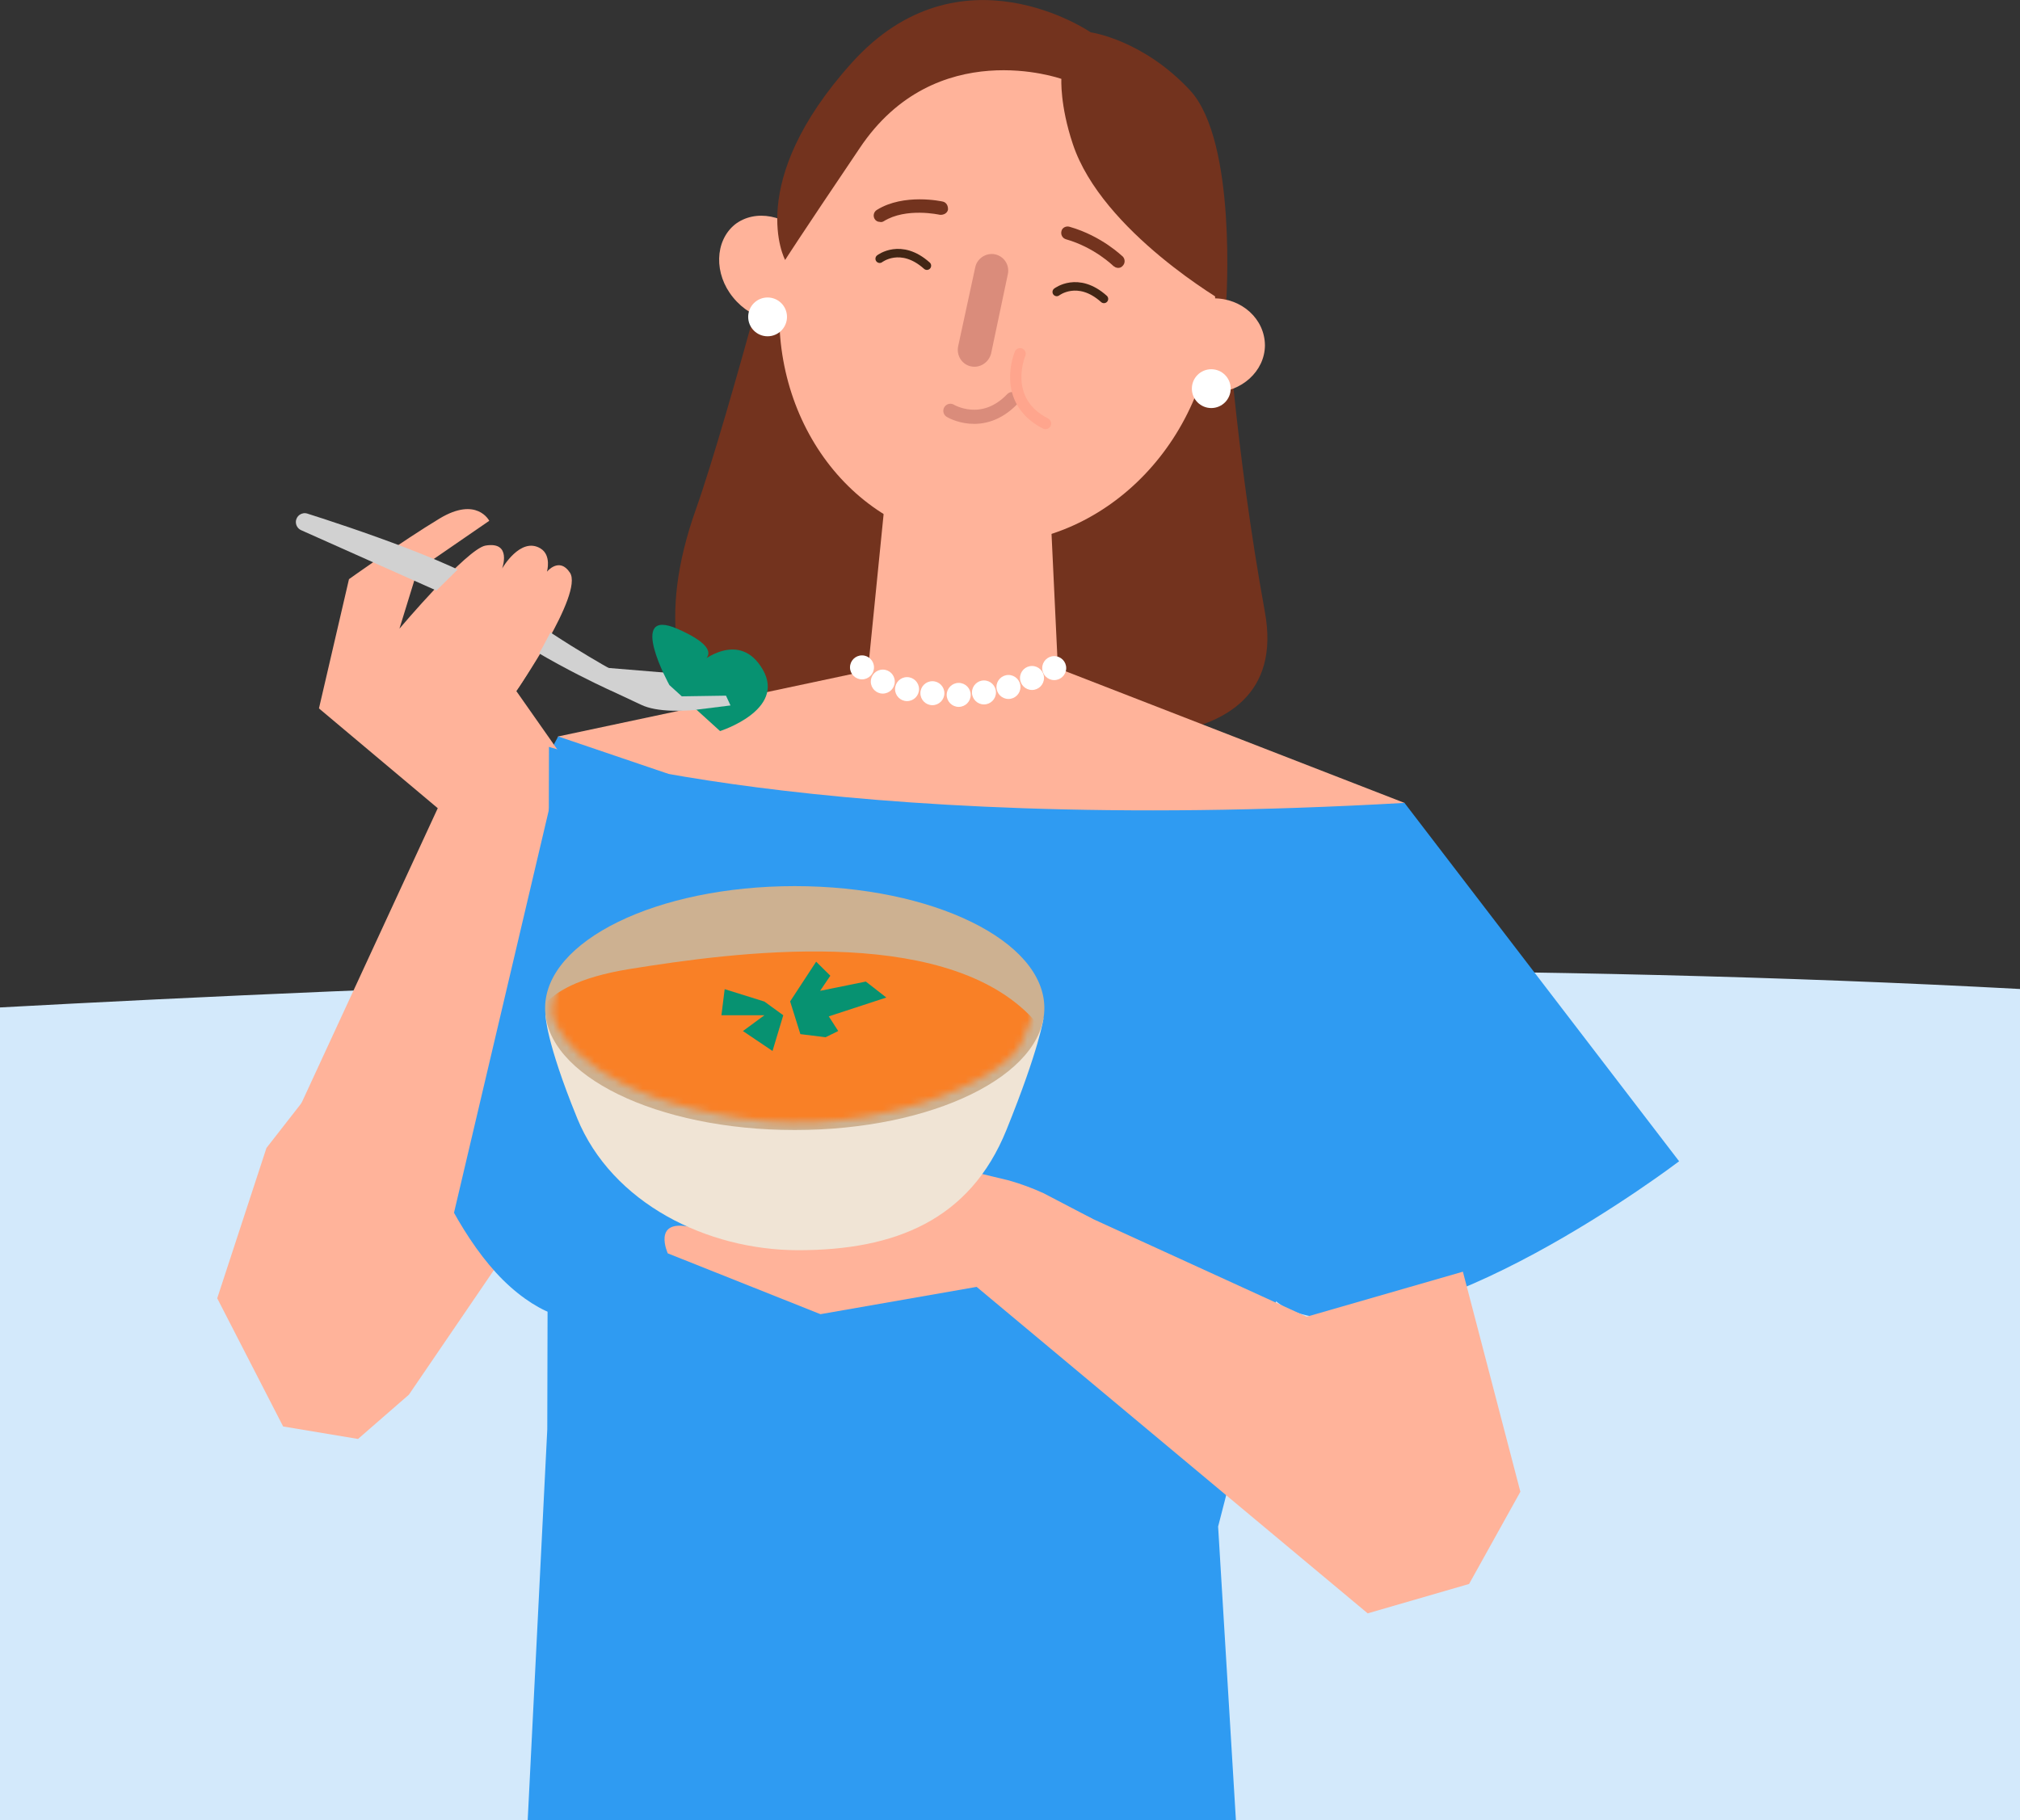
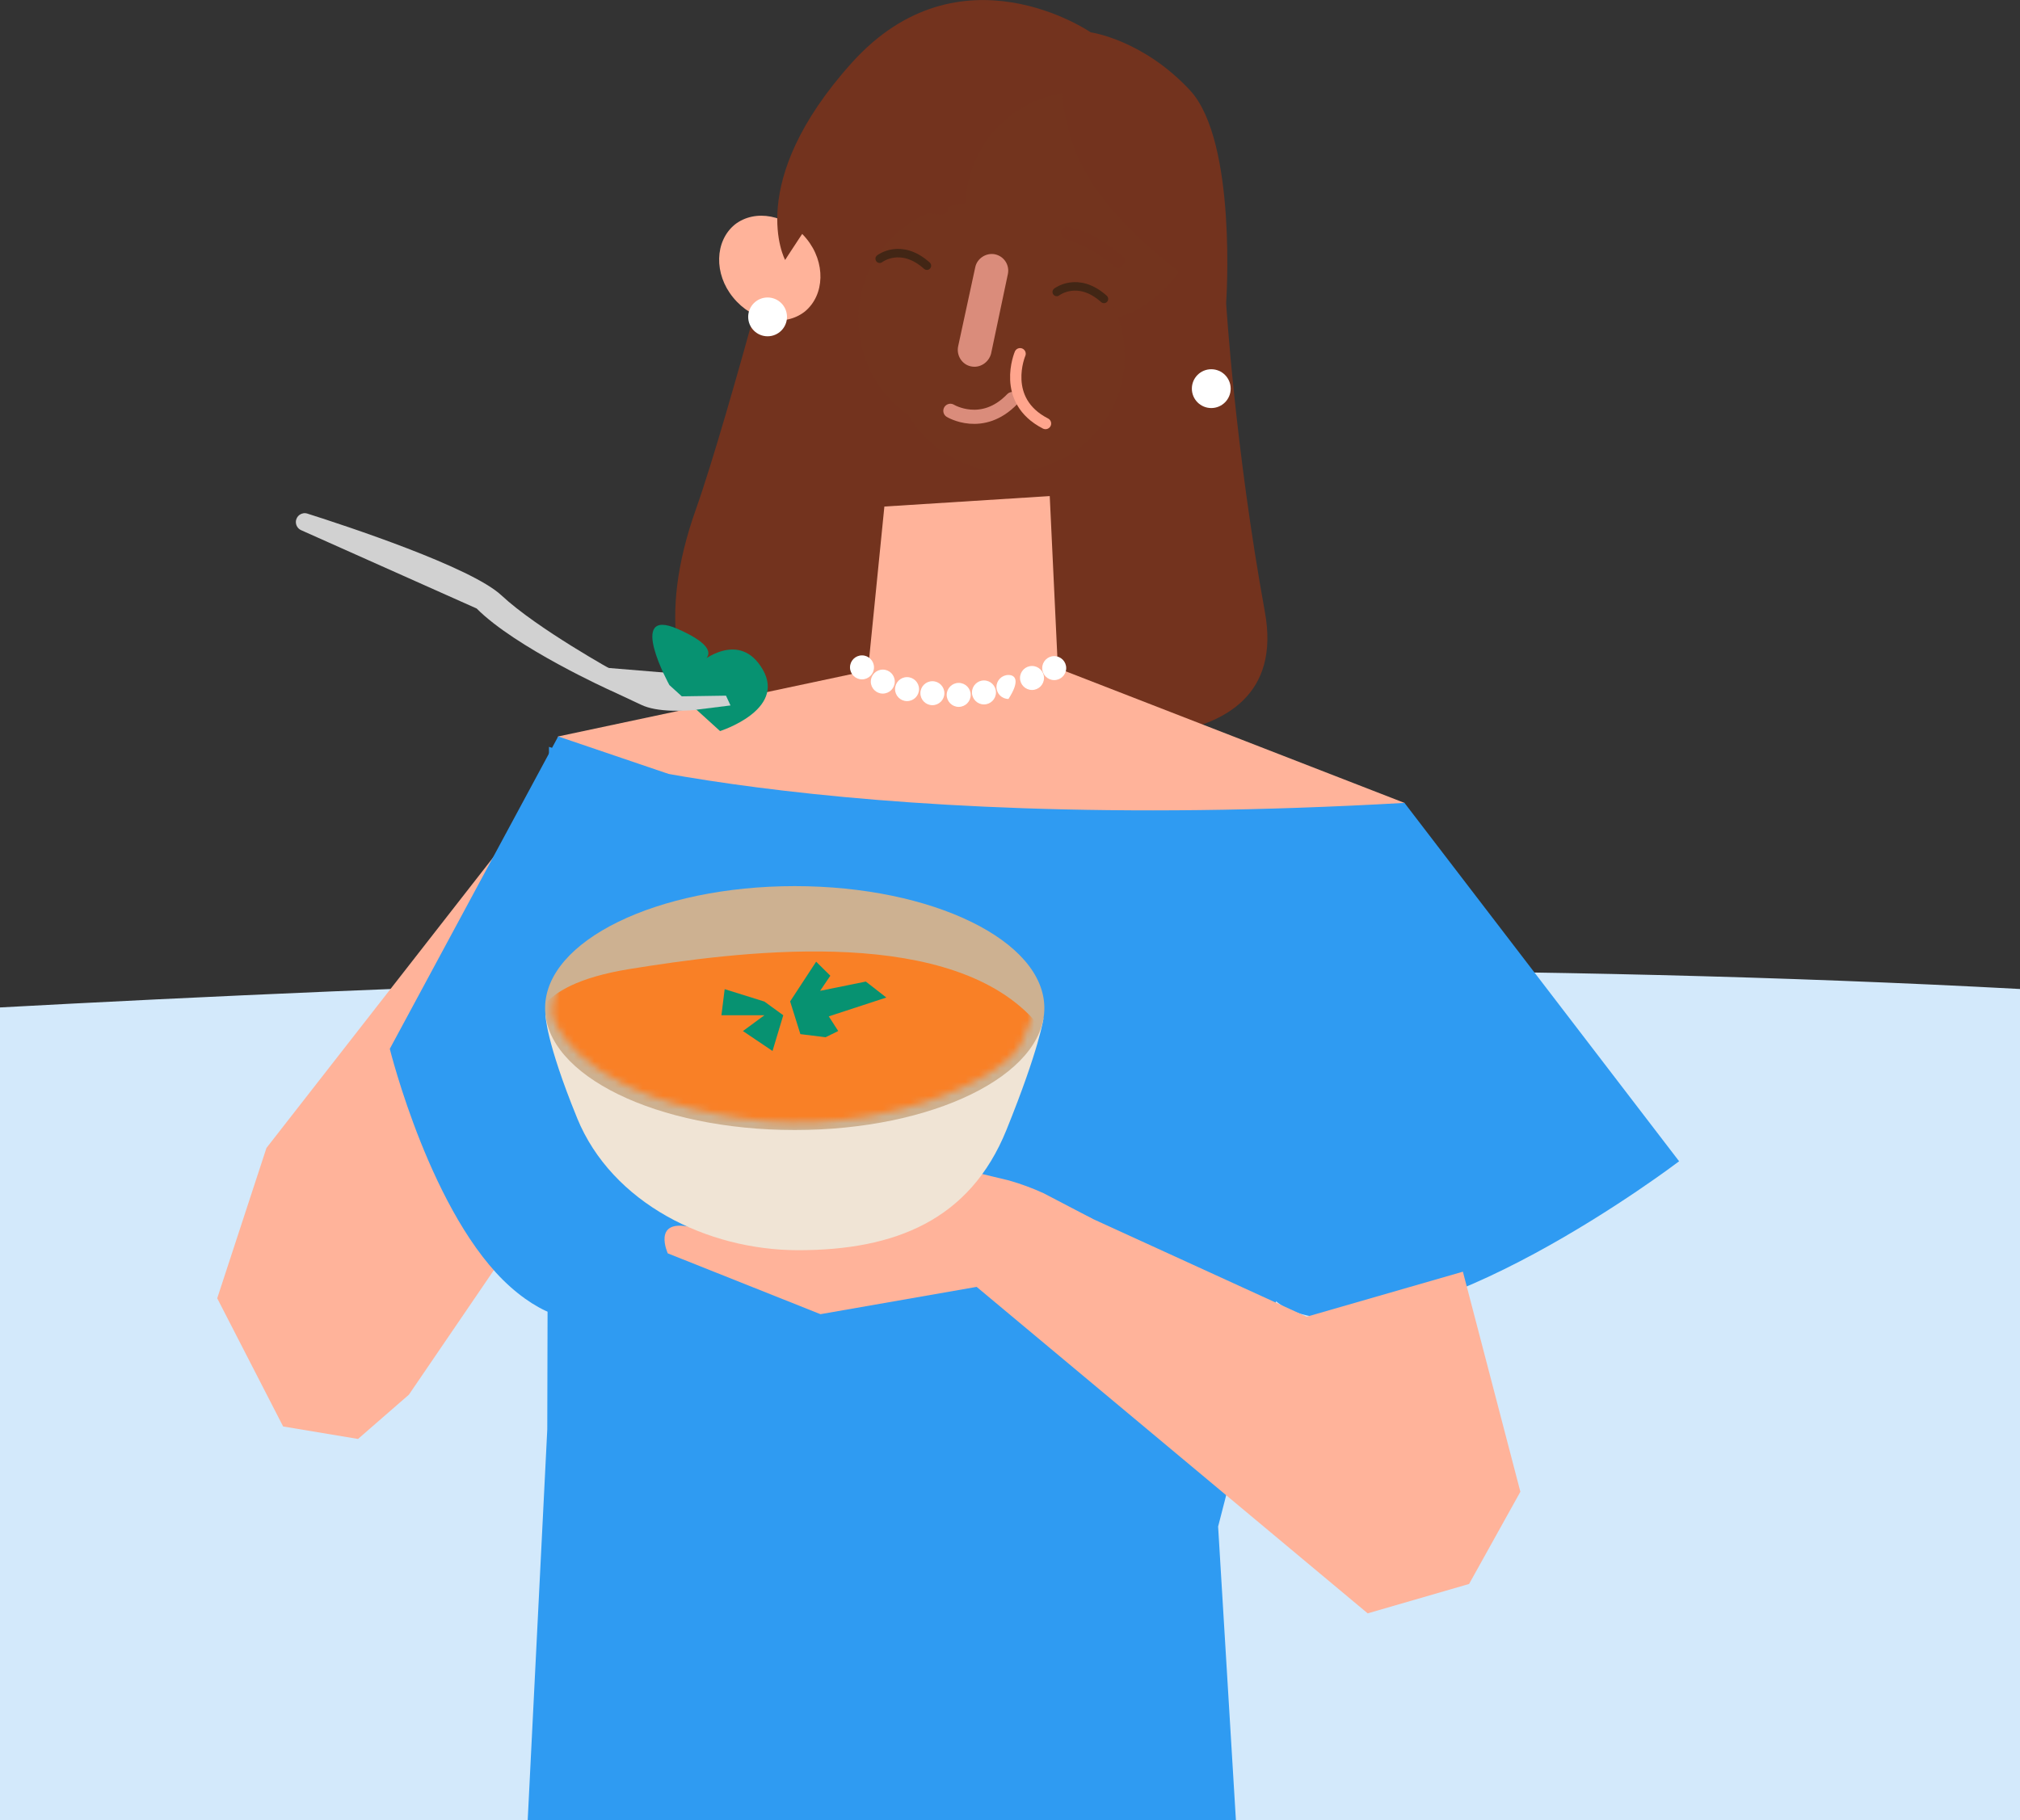
<svg xmlns="http://www.w3.org/2000/svg" width="294" height="265" viewBox="0 0 294 265" fill="none">
  <rect x="0" y="0" width="294" height="265" fill="#333333" stroke="none" />
  <g clip-path="url(#clip0_15001_2566)">
    <path d="M-190 161.124C-190 161.124 263.4 113.317 457.5 166.069C555.5 185.192 717.2 214.426 717.2 214.426C717.2 214.426 848.6 149.584 1010 132C1010 177.389 1010 354 1010 354H-190V161.124Z" fill="#D3E9FB" />
    <g clip-path="url(#clip1_15001_2566)">
      <path d="M204.414 116.883L244.385 169.055C244.385 169.055 206.959 197.562 188.42 190.986C170.759 184.723 179.118 120.218 179.118 120.218L204.414 116.883Z" fill="#2F9BF2" />
      <path d="M116.396 21.182C116.396 21.182 106.011 60.852 101.292 74.116C89.738 106.588 115.099 114.194 115.099 114.194L123.219 127.358L152.167 106.432C152.167 106.432 188.461 113.099 184.1 89.104C179.74 65.11 178.459 44.13 178.459 44.13L165.575 15.355L142.766 6.074L116.392 21.182H116.396Z" fill="#73331E" />
      <path d="M128.716 73.741L126.324 97.628L81.242 107.21L77.932 119.28L124.928 156.171L204.413 116.883L153.97 97.287L152.784 72.218L128.716 73.741Z" fill="#FFB39A" />
      <path d="M158.319 50.603C156.075 59.666 146.905 65.217 137.842 62.973C128.709 60.7 123.228 51.558 125.402 42.466C127.646 33.403 136.817 27.852 145.95 30.125C155.013 32.37 160.564 41.54 158.319 50.603Z" fill="#73341E" />
      <path d="M141.036 34.445C143.379 43.471 152.607 48.969 161.658 46.556C170.754 44.242 176.153 35.055 173.838 25.959C171.495 16.932 162.267 11.435 153.217 13.848C144.12 16.162 138.722 25.349 141.036 34.445Z" fill="#73341E" />
      <path d="M130.405 56.068C132.748 65.094 141.935 70.492 151.027 68.178C160.053 65.835 165.55 56.607 163.137 47.556C160.794 38.53 151.636 33.062 142.54 35.376C133.514 37.719 128.017 46.947 130.401 56.072L130.405 56.068Z" fill="#73341E" />
-       <path d="M114.275 37.838C110.248 56.64 120.802 74.919 137.8 78.55C154.872 82.211 171.957 69.953 175.984 51.151C180.04 32.279 169.527 14.099 152.459 10.438C135.416 6.708 118.302 19.036 114.275 37.838Z" fill="#FFB39A" />
      <path d="M117.137 45.357C120.069 42.94 120.184 38.168 117.384 34.758C114.543 31.25 109.914 30.373 106.941 32.695C104.009 35.112 103.894 39.885 106.694 43.294C109.535 46.803 114.164 47.68 117.137 45.357Z" fill="#FFB39A" />
      <path d="M162.35 38.921C162.712 39.057 163.087 39.028 163.355 38.748C163.767 38.382 163.791 37.768 163.425 37.356C163.297 37.274 160.382 34.367 155.679 33.016C155.148 32.86 154.609 33.148 154.498 33.614C154.341 34.145 154.629 34.684 155.16 34.836C159.336 36.031 162.033 38.715 162.033 38.715L162.354 38.917" fill="#73331E" />
      <path d="M128.041 32.3C128.259 32.357 128.428 32.32 128.613 32.213C131.883 30.163 136.767 31.266 136.767 31.266C137.298 31.324 137.833 31.073 137.969 30.558C138.027 30.027 137.776 29.491 137.261 29.356C137.043 29.298 131.554 28.116 127.638 30.55C127.176 30.822 127.024 31.41 127.296 31.872C127.461 32.147 127.732 32.3 128.045 32.3" fill="#73331E" />
      <path d="M141.3 53.333C142.65 53.63 143.906 52.745 144.244 51.493L146.69 39.897C146.958 38.617 146.171 37.319 144.821 37.023C143.54 36.755 142.214 37.612 141.946 38.892L139.459 50.389C139.163 51.74 140.019 53.066 141.3 53.333Z" fill="#DA8C7B" />
      <path d="M178.463 44.13C178.463 44.13 160.398 33.782 156.145 20.972C154.251 15.31 154.477 11.484 154.477 11.484C154.477 11.484 136.186 4.966 125.105 21.594C116.042 35.026 114.271 37.846 114.271 37.846C114.271 37.846 108.21 26.658 123.977 9.137C139.744 -8.384 158.747 4.707 158.747 4.707C158.747 4.707 166.316 5.74 173.221 13.165C180.098 20.659 178.459 44.138 178.459 44.138L178.463 44.13Z" fill="#73331E" />
-       <path d="M169.029 50.208C168.967 54.021 172.385 57.109 176.54 57.138C180.719 57.101 184.071 54.033 184.104 50.29C184.092 46.448 180.748 43.389 176.565 43.43C172.414 43.397 169.058 46.465 169.029 50.208Z" fill="#FFB39A" />
      <path d="M46.485 182.508L38.113 197.06L57.463 196.541L89.882 150.294L87.905 118.707L84.335 108.726L46.485 182.508Z" fill="#FFB39A" />
      <path d="M84.335 108.726L38.78 167.12L31.615 189.001L41.21 207.663L52.109 209.479L59.513 203.035L93.188 153.659L96.536 119.362L84.335 108.726Z" fill="#FFB39A" />
      <path d="M176.294 59.403C177.854 59.403 179.118 58.138 179.118 56.578C179.118 55.018 177.854 53.753 176.294 53.753C174.733 53.753 173.469 55.018 173.469 56.578C173.469 58.138 174.733 59.403 176.294 59.403Z" fill="white" />
      <path d="M111.718 48.956C113.278 48.956 114.543 47.691 114.543 46.131C114.543 44.571 113.278 43.307 111.718 43.307C110.158 43.307 108.894 44.571 108.894 46.131C108.894 47.691 110.158 48.956 111.718 48.956Z" fill="white" />
      <path d="M97.351 112.682L81.242 107.21L56.733 152.687C56.733 152.687 62.782 177.154 74.3 187.358C85.817 197.562 93.402 188.227 93.402 188.227L97.351 112.678V112.682Z" fill="#2F9BF2" />
      <path d="M138.323 59.806C138.323 59.806 142.968 62.639 147.337 58.093" stroke="#DA8C7B" stroke-width="2.059" stroke-miterlimit="10" stroke-linecap="round" />
      <path d="M128.033 37.665C128.033 37.665 131.105 35.277 134.906 38.678" stroke="#422615" stroke-width="1.235" stroke-miterlimit="10" stroke-linecap="round" />
      <path d="M153.802 42.503C153.802 42.503 156.874 40.115 160.674 43.516" stroke="#422615" stroke-width="1.235" stroke-miterlimit="10" stroke-linecap="round" />
      <path d="M148.466 51.497C148.466 51.497 145.579 58.279 152.167 61.656" stroke="#FFA58D" stroke-width="1.647" stroke-miterlimit="10" stroke-linecap="round" />
-       <path d="M63.998 185.386L81.745 110.006L75.144 100.597C75.144 100.597 84.961 86.44 82.956 83.376C81.412 81.013 79.608 83.224 79.608 83.224C79.608 83.224 80.308 80.811 78.644 79.827C75.733 78.102 73.077 82.771 73.077 82.771C73.077 82.771 74.564 78.773 70.672 79.423C67.975 79.872 58.138 91.517 58.138 91.517L60.761 83.01L71.208 75.816C71.208 75.816 69.4 72.217 63.977 75.487C58.554 78.756 50.792 84.315 50.792 84.315L46.423 103.129L63.713 117.657L35.301 179.152L63.998 185.382V185.386Z" fill="#FFB39A" />
      <path d="M43.062 75.944C43.1 75.096 43.927 74.511 44.739 74.77C50.281 76.529 68.564 82.541 72.978 86.667C78.195 91.542 89.593 97.822 89.593 97.822L88.832 100.507C88.832 100.507 75.033 94.28 69.371 88.582L43.828 77.183C43.343 76.965 43.042 76.475 43.062 75.944Z" fill="#D1D1D1" />
      <path d="M85.628 96.998L102.844 98.419L108.753 102.207C108.753 102.207 97.915 104.756 93.374 102.627L88.832 100.502L85.632 96.998H85.628Z" fill="#D1D1D1" />
-       <path d="M61.016 92.654L61.493 87.968L68.193 81.351L76.029 86.346L80.991 90.361C80.991 90.361 77.598 97.163 75.14 100.597C72.681 104.032 68.37 104.777 68.37 104.777L61.016 92.654Z" fill="#FFB39A" />
      <path d="M97.426 99.732C97.426 99.732 91.13 88.285 98.595 91.546C106.061 94.808 101.997 96.393 101.997 96.393C101.997 96.393 107.646 91.604 111.027 97.492C114.407 103.381 104.801 106.428 104.801 106.428L97.422 99.728L97.426 99.732Z" fill="#079271" />
      <path d="M97.352 101.4L105.665 101.273L106.32 102.697L101.366 103.315L97.352 101.4Z" fill="#D1D1D1" />
      <path d="M120.399 185.686L103.005 179.794C103.005 179.794 100.51 174.326 107.275 175.96C114.041 177.591 123.73 180.671 123.73 180.671L136.882 182.862L128.857 185.229L120.399 185.686Z" fill="#FFB39A" />
      <path d="M79.9 108.725C79.9 108.725 119.229 121.754 204.414 116.883L177.29 222.232L180.79 279.996L76.59 269.24L79.653 208.095L79.9 108.721V108.725Z" fill="#2F9BF2" />
      <path d="M221.28 217.171L213.818 230.591L199.06 234.869L142.145 187.342L119.415 191.316L97.191 182.462C97.191 182.462 94.934 177.521 100.267 178.583C105.599 179.646 104.381 179.493 104.381 179.493C104.381 179.493 102.676 178.065 106.32 176.599C108.651 175.66 111.755 176.751 111.755 176.751C111.755 176.751 124.039 183.15 135.013 179.646C145.986 176.142 150.862 173.704 150.862 173.704L190.182 191.686L212.917 185.131L221.284 217.175L221.28 217.171Z" fill="#FFB39A" />
      <path d="M151.87 173.7C150.244 172.954 148.564 172.337 146.842 171.847L130.421 167.885C130.421 167.885 126.641 166.885 126.085 169.487C125.286 173.226 135.523 177.105 135.523 177.105L119.719 179.823L125.191 183.619L143.845 184.83L159.002 177.422L151.874 173.7H151.87Z" fill="#FFB39A" />
      <path d="M125.459 98.901C126.423 98.901 127.205 98.119 127.205 97.155C127.205 96.19 126.423 95.409 125.459 95.409C124.495 95.409 123.713 96.19 123.713 97.155C123.713 98.119 124.495 98.901 125.459 98.901Z" fill="white" />
      <path d="M128.486 100.972C129.45 100.972 130.232 100.19 130.232 99.226C130.232 98.262 129.45 97.48 128.486 97.48C127.522 97.48 126.74 98.262 126.74 99.226C126.74 100.19 127.522 100.972 128.486 100.972Z" fill="white" />
      <path d="M132.015 102.067C132.98 102.067 133.761 101.285 133.761 100.321C133.761 99.357 132.98 98.575 132.015 98.575C131.051 98.575 130.27 99.357 130.27 100.321C130.27 101.285 131.051 102.067 132.015 102.067Z" fill="white" />
      <path d="M135.705 102.66C136.669 102.66 137.451 101.878 137.451 100.914C137.451 99.95 136.669 99.168 135.705 99.168C134.741 99.168 133.959 99.95 133.959 100.914C133.959 101.878 134.741 102.66 135.705 102.66Z" fill="white" />
      <path d="M139.534 102.907C140.498 102.907 141.28 102.125 141.28 101.161C141.28 100.197 140.498 99.415 139.534 99.415C138.57 99.415 137.788 100.197 137.788 101.161C137.788 102.125 138.57 102.907 139.534 102.907Z" fill="white" />
      <path d="M143.211 102.549C144.175 102.549 144.957 101.767 144.957 100.803C144.957 99.839 144.175 99.057 143.211 99.057C142.247 99.057 141.465 99.839 141.465 100.803C141.465 101.767 142.247 102.549 143.211 102.549Z" fill="white" />
      <path d="M153.435 99.008C154.4 99.008 155.181 98.226 155.181 97.262C155.181 96.297 154.4 95.516 153.435 95.516C152.471 95.516 151.689 96.297 151.689 97.262C151.689 98.226 152.471 99.008 153.435 99.008Z" fill="white" />
      <path d="M150.203 100.445C151.167 100.445 151.949 99.663 151.949 98.699C151.949 97.734 151.167 96.953 150.203 96.953C149.239 96.953 148.457 97.734 148.457 98.699C148.457 99.663 149.239 100.445 150.203 100.445Z" fill="white" />
-       <path d="M146.777 101.754C147.741 101.754 148.523 100.972 148.523 100.008C148.523 99.044 147.741 98.262 146.777 98.262C145.813 98.262 145.031 99.044 145.031 100.008C145.031 100.972 145.813 101.754 146.777 101.754Z" fill="white" />
+       <path d="M146.777 101.754C148.523 99.044 147.741 98.262 146.777 98.262C145.813 98.262 145.031 99.044 145.031 100.008C145.031 100.972 145.813 101.754 146.777 101.754Z" fill="white" />
    </g>
    <g clip-path="url(#clip2_15001_2566)">
      <path d="M83.996 162.759C79.391 151.477 79.391 147.733 79.391 147.733L151.872 148.249C151.872 148.249 151.311 152.571 146.476 164.509C141.151 177.663 130.209 182.002 116.179 182.002C102.93 182.002 89.06 175.168 83.994 162.762L83.996 162.759Z" fill="#F0E4D5" />
      <path d="M115.669 164.507C135.734 164.507 152 156.558 152 146.754C152 136.949 135.734 129 115.669 129C95.603 129 79.337 136.949 79.337 146.754C79.337 156.558 95.603 164.507 115.669 164.507Z" fill="#CDB191" />
      <mask id="mask0_15001_2566" style="mask-type:luminance" maskUnits="userSpaceOnUse" x="80" y="130" width="71" height="34">
        <path d="M83.48 139.583C83.48 139.583 79.337 145.355 80.633 148.503C81.927 151.651 87.451 159.699 107.644 162.759C127.838 165.82 146.221 156.987 148.637 151.914C151.054 146.84 151.398 144.392 147.86 140.545C144.321 136.696 136.642 132.673 128.27 131.275C119.899 129.875 107.732 130.138 101.604 131.711C95.478 133.285 86.243 136.522 83.482 139.583H83.48Z" fill="white" />
      </mask>
      <g mask="url(#mask0_15001_2566)">
        <path d="M78.046 149.815C78.046 149.815 76.484 143.517 91.641 141.068C106.799 138.619 136.646 134.597 149.771 147.715C162.897 160.834 110.237 168.706 110.237 168.706L80.078 162.41L78.046 149.815Z" fill="#F98026" />
      </g>
      <path d="M115 145.784L118.786 140L120.851 142.044L119.361 144.245L126.015 142.894L129 145.219L120.623 147.96L121.999 150.094L120.164 151L116.49 150.547L115 145.784Z" fill="#079271" />
      <path d="M111.258 145.808L105.472 144L105 147.8H111.258L108.129 150.098L112.436 153L114 147.8L111.258 145.808Z" fill="#079271" />
    </g>
  </g>
  <defs>
    <clipPath id="clip0_15001_2566">
      <rect width="294" height="265" fill="white" />
    </clipPath>
    <clipPath id="clip1_15001_2566">
      <rect width="212.769" height="280" fill="white" transform="translate(31.615)" />
    </clipPath>
    <clipPath id="clip2_15001_2566">
      <rect width="74" height="53" fill="white" transform="translate(78 129)" />
    </clipPath>
  </defs>
</svg>